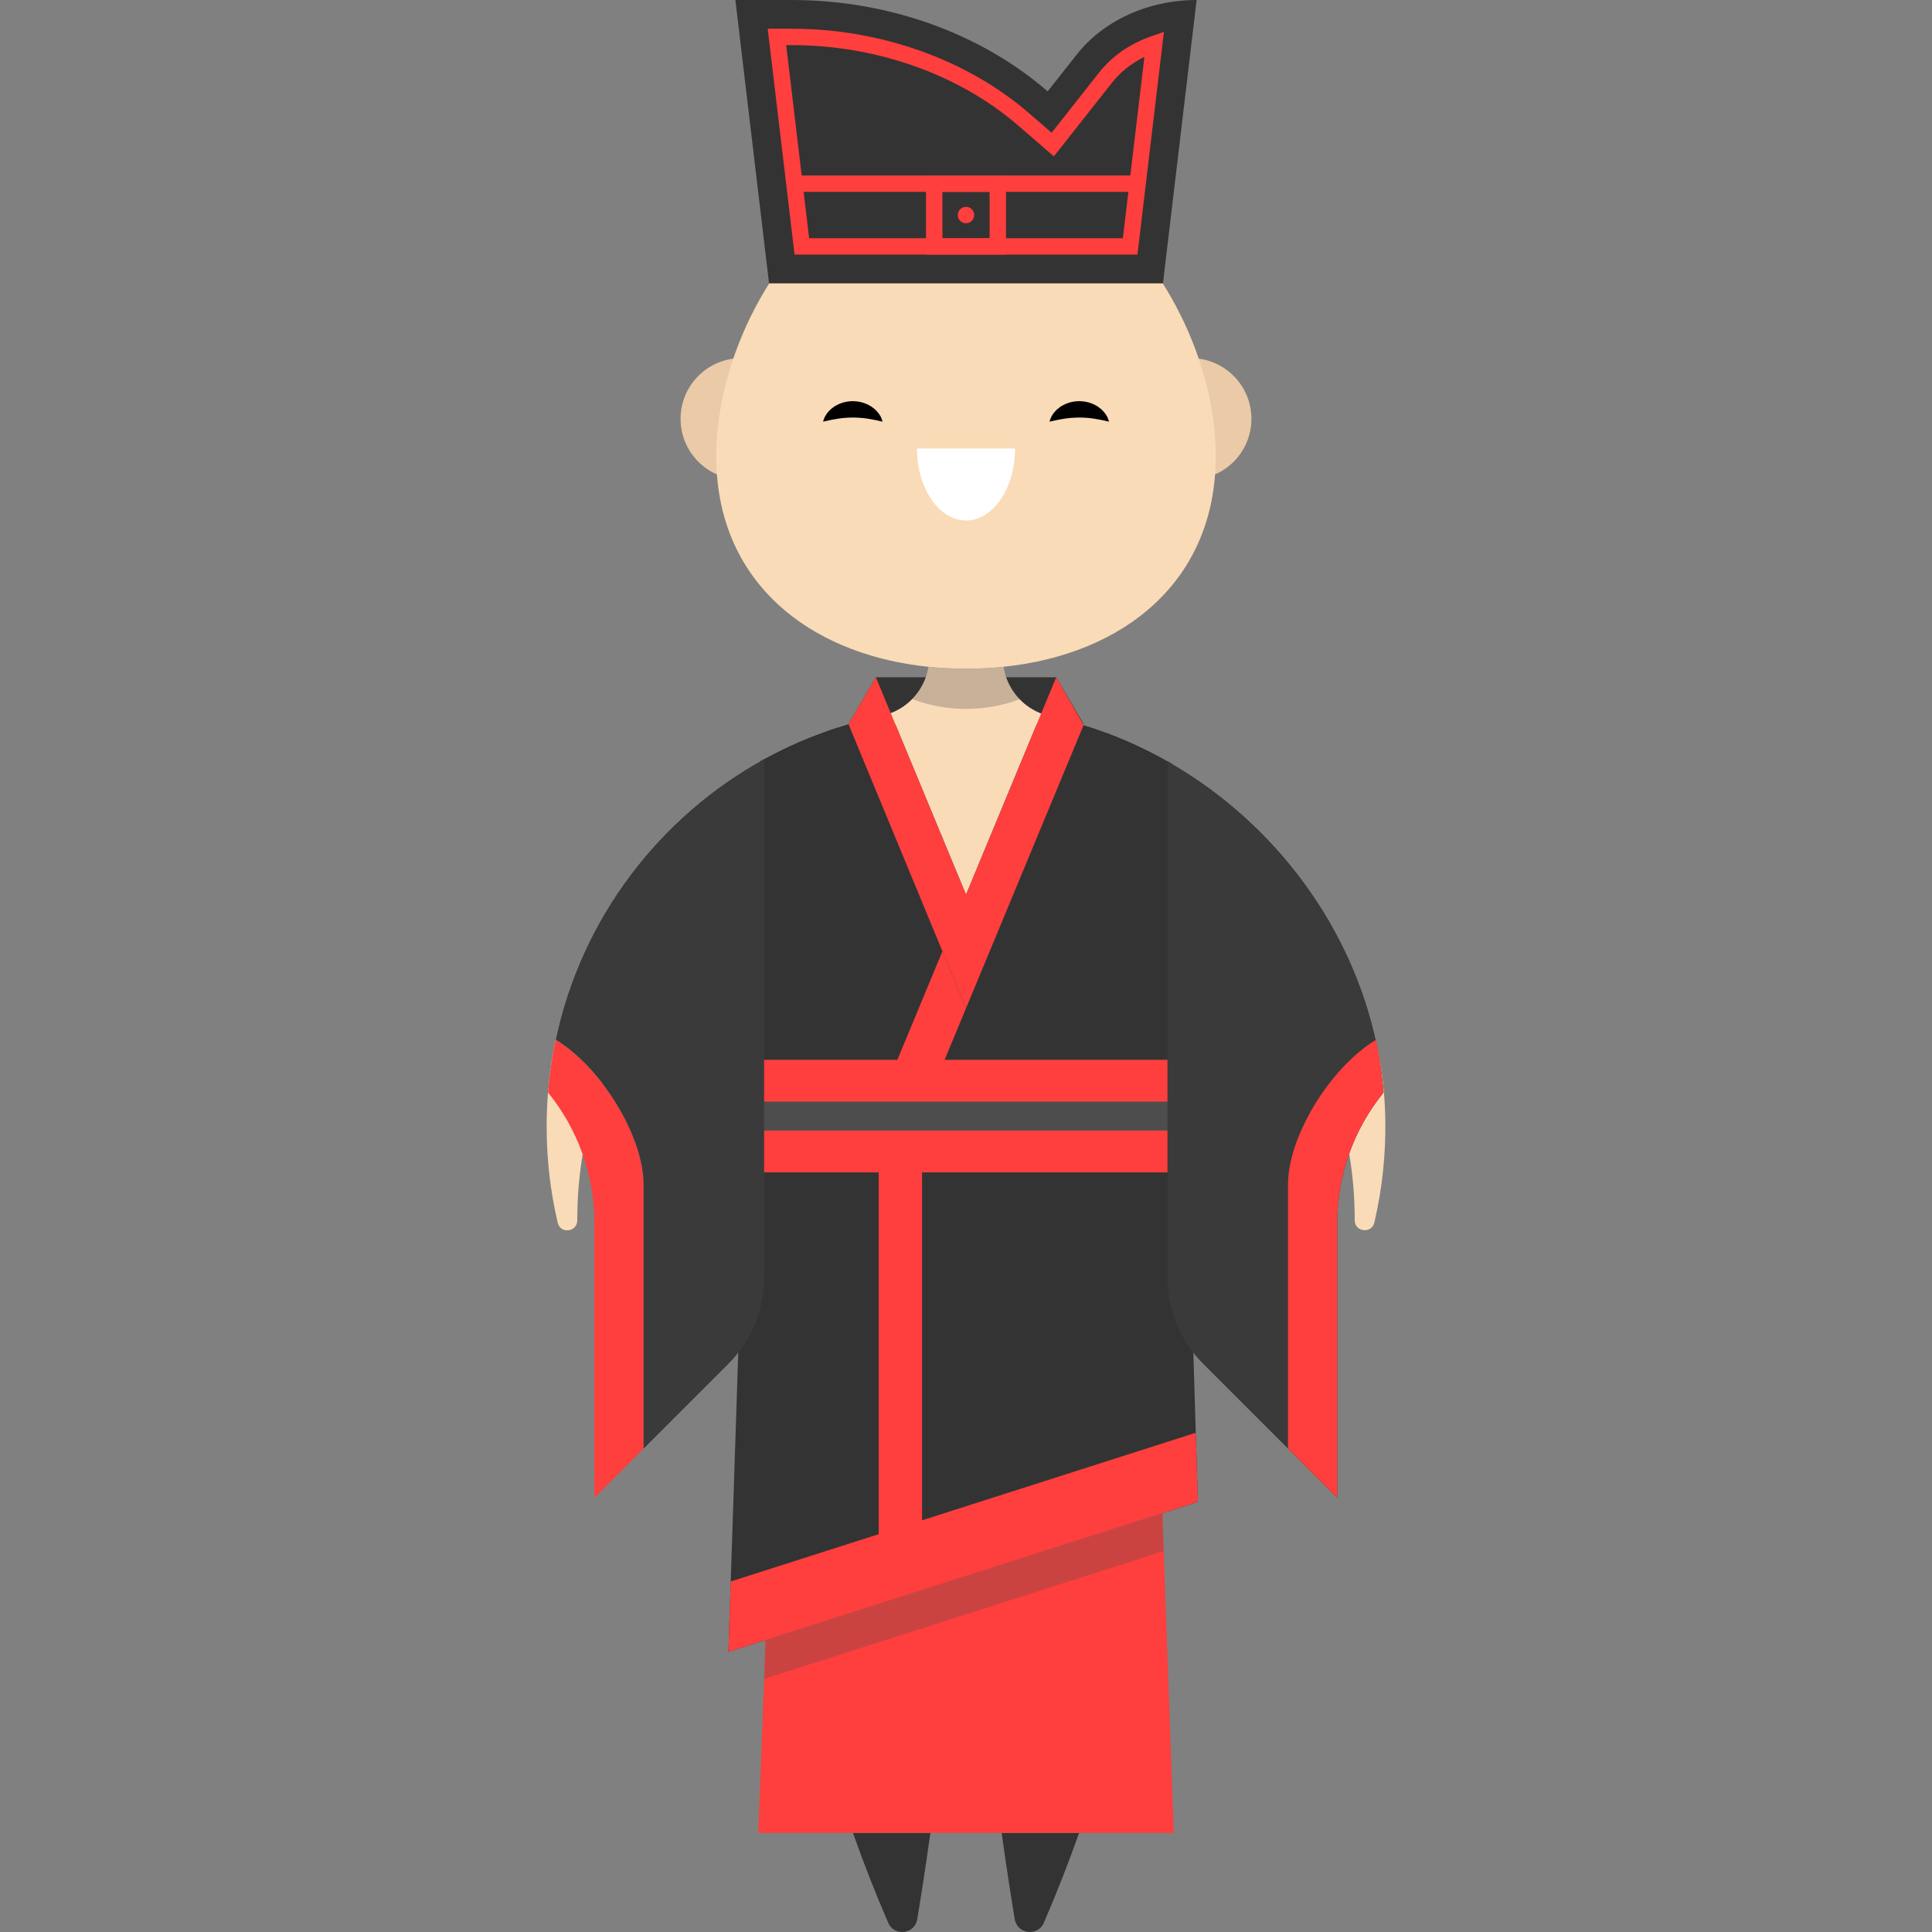
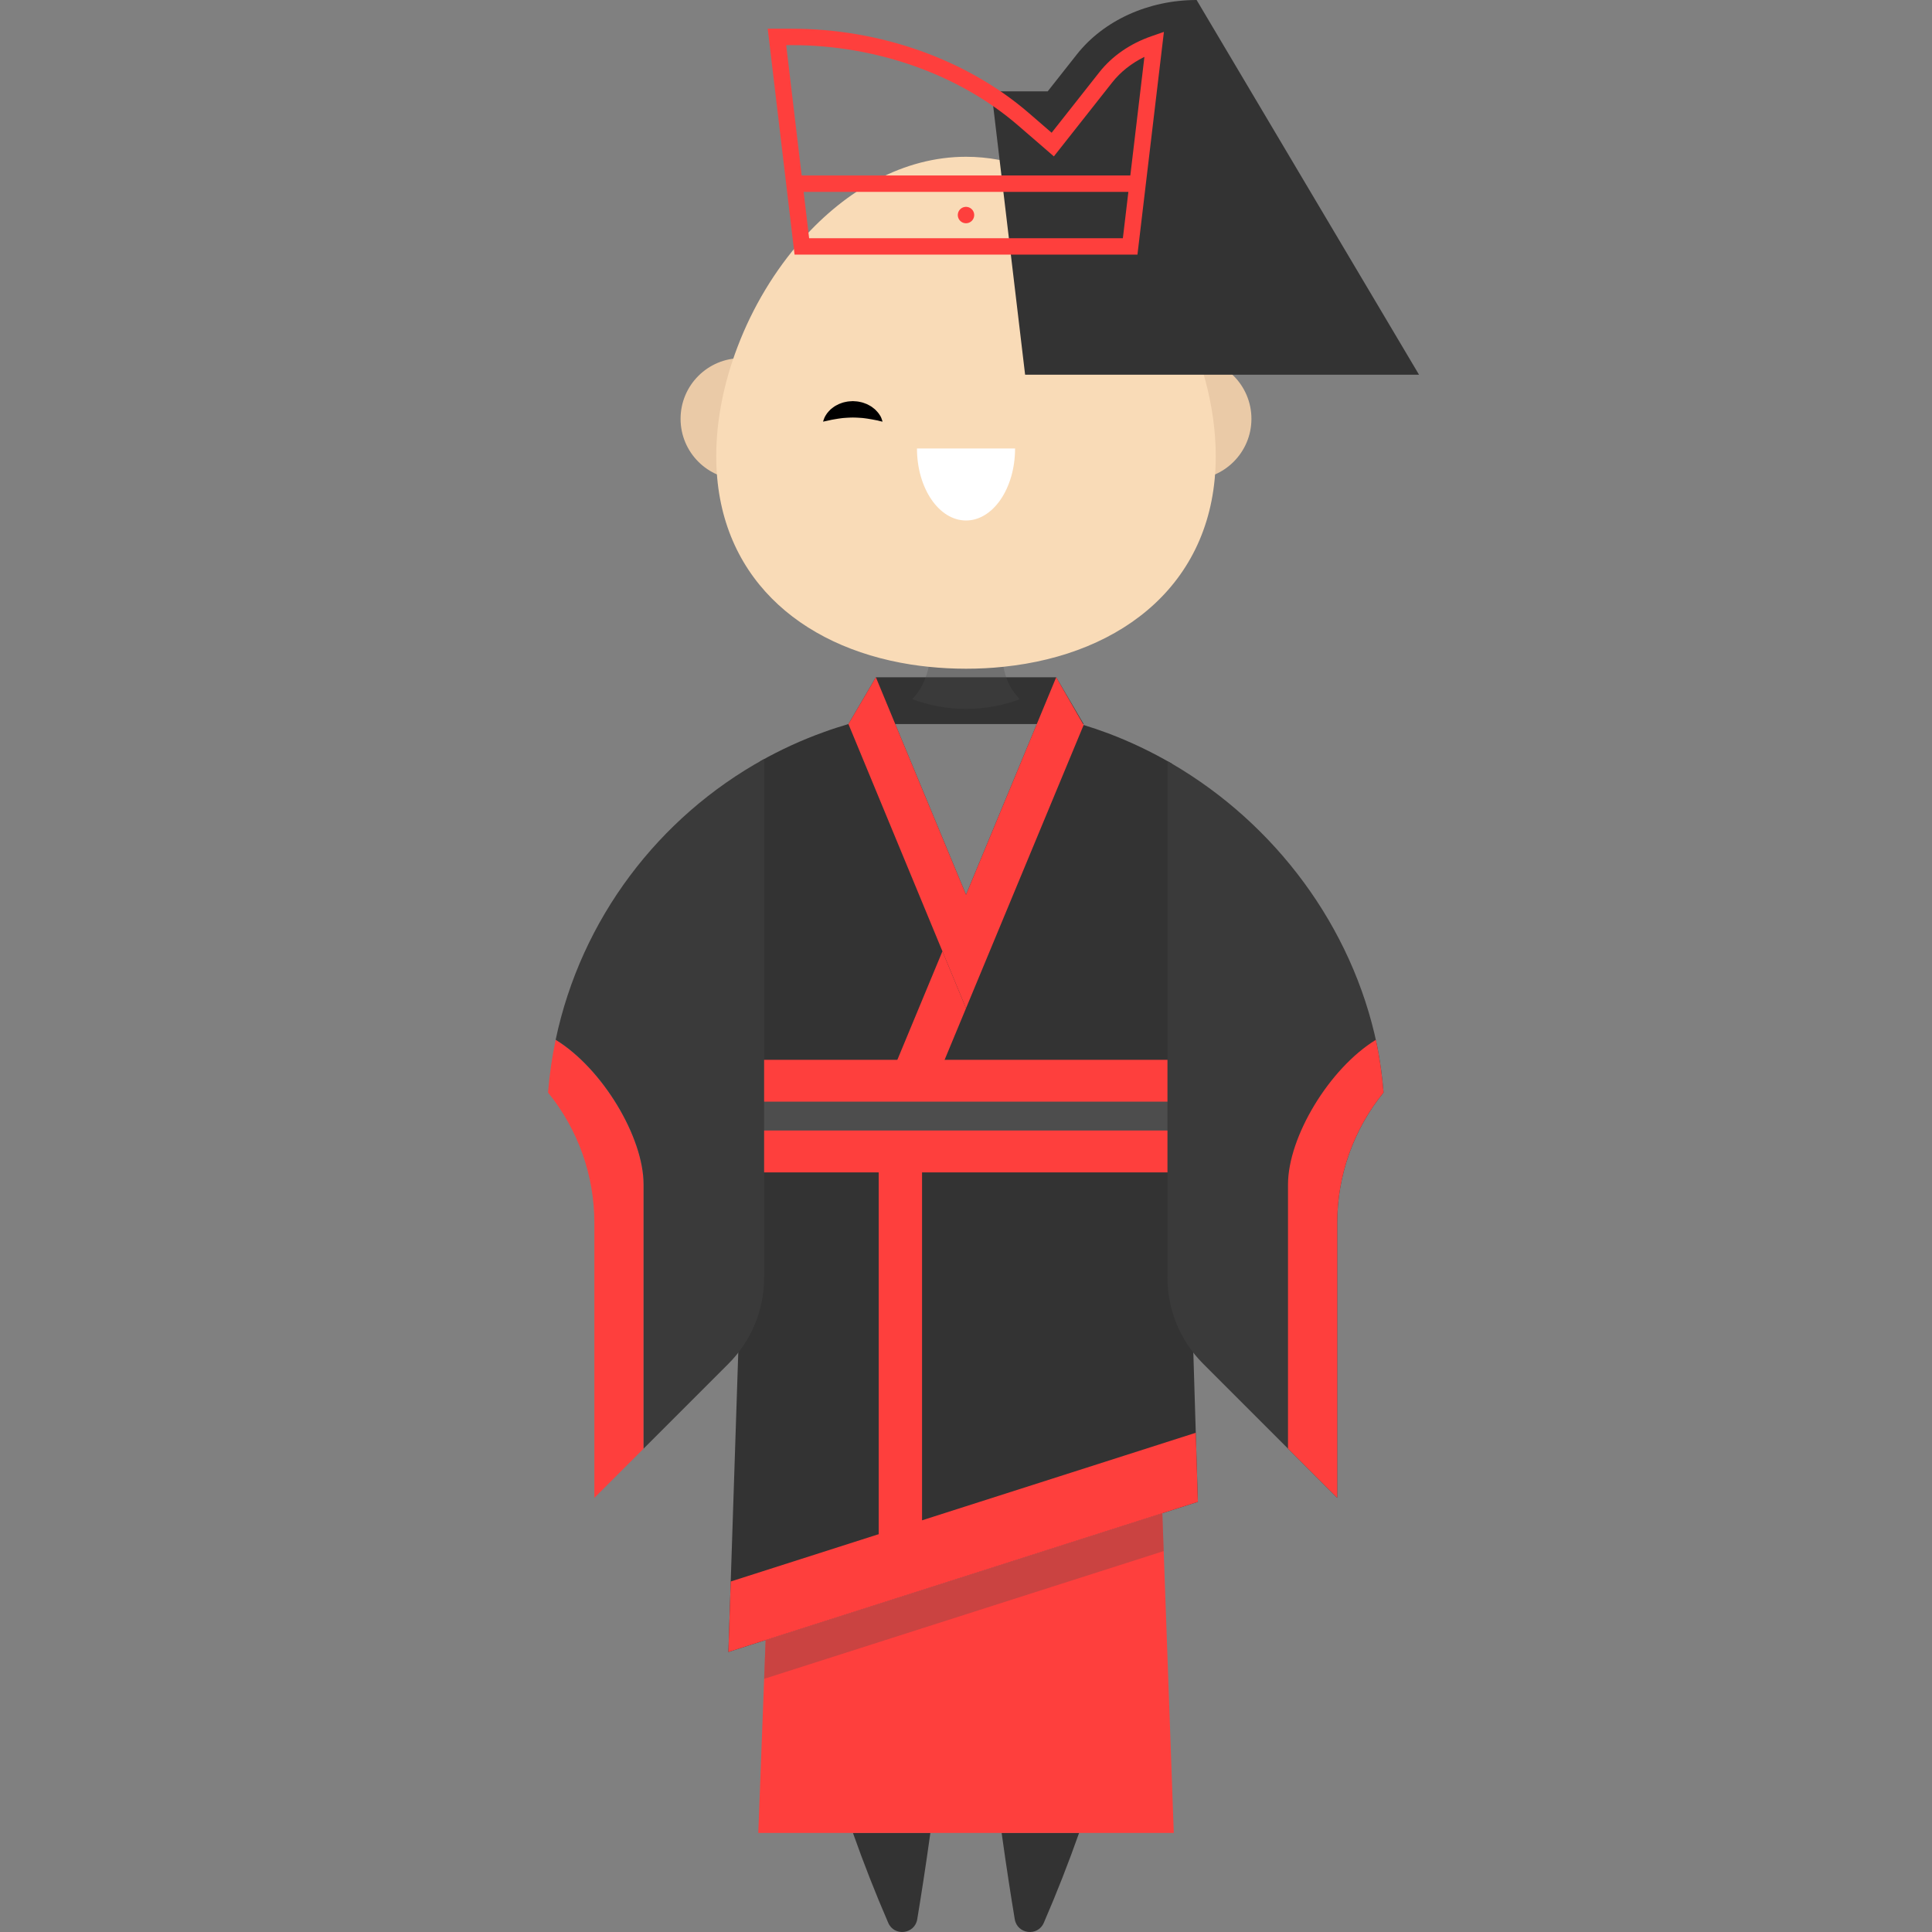
<svg xmlns="http://www.w3.org/2000/svg" version="1.1" id="Layer_1" viewBox="0 0 470.901 470.901" xml:space="preserve">
  <rect x="0" y="0" width="470.901" height="470.901" fill="#808080" stroke="none" />
  <g>
    <polygon style="fill:#333333;" points="257.437,165.083 213.483,165.083 206.795,176.482 264.125,176.482  " />
    <path style="fill:#333333;" d="M226.765,446.753c-1.15,8.29-2.28,15.5-3.2,21.04c-0.6,3.65-5.6,4.27-7.07,0.87   c-3.18-7.34-6.04-14.66-8.6-21.91H226.765z" />
    <path style="fill:#333333;" d="M263.015,446.753c-2.56,7.25-5.42,14.57-8.6,21.91c-1.47,3.4-6.47,2.78-7.08-0.87   c-0.92-5.54-2.05-12.75-3.2-21.04H263.015z" />
-     <path style="fill:#F9DBB7;" d="M337.655,273.003c0.13,8.6-0.8,16.97-2.67,24.97c-0.66,2.81-4.79,2.34-4.79-0.55v-0.22   c0-5.46-0.46-10.81-1.35-16.01c-4.53-26.62-20.16-49.45-41.97-63.57c-0.77-0.5-1.54-0.98-2.32-1.45c-0.92-0.56-1.84-1.1-2.78-1.63   c-13.69-7.7-22.13,20.54-38.95,20.54c-5.44,0-15.81-0.88-21,0c-10.86,1.84-23.42-25.75-32.69-20.54c-1.74,0.97-3.44,2-5.1,3.09   c-18.51,11.97-32.57,30.23-39.18,51.76c-2.7,8.79-4.15,18.13-4.15,27.81v0.22c0.01,2.88-4.11,3.42-4.77,0.61   c-1.76-7.52-2.7-15.36-2.7-23.42c0-2.8,0.11-5.58,0.34-8.32v-0.01c2.79-34.69,22.92-64.49,51.7-80.73   c7.09-4.01,14.7-7.19,22.71-9.42c2.25-0.63,4.53-1.18,6.84-1.65c1.59-0.32,3.08-0.9,4.43-1.7c3.51-2.04,6.08-5.51,6.94-9.62   l0.13-0.64c2.98,0.31,6.03,0.47,9.13,0.47s6.15-0.15,9.12-0.47l0.16,0.76c0.84,4.04,3.33,7.44,6.74,9.5   c1.37,0.84,2.89,1.45,4.51,1.8c10.1,2.18,19.72,5.92,28.57,10.94c0.37,0.2,0.74,0.42,1.11,0.63c25.08,14.62,43.89,39.6,49.93,68.44   c0.06,0.27,0.11,0.54,0.16,0.81C336.915,261.142,337.565,267.022,337.655,273.003z" />
    <path style="opacity:0.29;fill:#4D4D4D;enable-background:new    ;" d="M248.555,170.421c-4.07,1.53-8.47,2.36-13.07,2.36   c-4.62,0-9.05-0.84-13.14-2.38c1.93-1.95,3.093-4.323,3.88-7.24l0.198-1.192c2.98,0.31,6.082,0.553,9.182,0.553   s5.927-0.126,8.897-0.446l0.258,1.325C245.486,166.266,246.47,168.204,248.555,170.421z" />
    <path style="fill:#333333;" d="M291.965,366.059l-114.43,36.59l0.57-17.18l3.24-98.39l1.6-41.33l1.09-28.12l1.24-32.08   c4.94-2.79,10.12-5.17,15.52-7.11c1.97-0.72,3.97-1.37,6-1.96l11.43,0.05l17.23,41.55l17.18-41.42l11.49,0.05   c2.03,0.62,4.03,1.3,6,2.04c5.39,2.03,10.59,4.52,15.54,7.4l1.21,31.47l1.09,28.13l1.6,41.33l1.89,62.14L291.965,366.059z" />
    <polygon style="fill:#FE3F3D;" points="289.075,285.749 181.835,285.749 182.455,258.313 288.455,258.313  " />
    <polygon style="fill:#4D4D4D;" points="289.075,275.547 181.835,275.547 182.455,268.514 288.455,268.514  " />
    <path style="fill:#FE3F3D;" d="M156.865,288.703v64.38l-12,12v-67.05c0-11.56-3.99-22.77-11.29-31.74v-0.01   c0.35-4.37,0.98-8.66,1.86-12.85C146.825,260.413,156.865,277.142,156.865,288.703z" />
    <path style="fill:#3A3A3A;" d="M186.245,185.003v126.43c0,7.86-3.12,15.39-8.68,20.95l-20.7,20.7v-64.38   c0-11.56-10.04-28.29-21.43-35.27C141.645,223.932,160.595,199.122,186.245,185.003z" />
    <path style="fill:#3A3A3A;" d="M337.225,266.283v0.01c-3.65,4.49-6.47,9.53-8.38,14.9s-2.91,11.06-2.91,16.84v67.05l-32.7-32.7   c-5.56-5.56-8.68-13.09-8.68-20.95v-125.91c0.37,0.2,0.74,0.42,1.11,0.63c25.08,14.62,43.89,39.6,49.93,68.44   c0.06,0.27,0.11,0.54,0.16,0.81C336.435,258.962,336.925,262.592,337.225,266.283z" />
    <path style="fill:#FE3F3D;" d="M313.935,288.703v64.38l12,12v-67.05c0-11.56,3.99-22.77,11.29-31.74v-0.01   c-0.35-4.37-0.98-8.66-1.86-12.85C323.975,260.413,313.935,277.142,313.935,288.703z" />
    <polygon style="fill:#FE3F3D;" points="264.125,176.709 235.455,245.749 229.705,231.859 206.795,176.479 213.485,165.079    218.225,176.529 235.445,218.049 235.455,218.079 252.635,176.659 257.435,165.079  " />
    <polygon style="fill:#FE3F3D;" points="286.095,446.753 184.825,446.753 186.605,399.749 283.305,368.829  " />
    <polygon style="opacity:0.29;fill:#4D4D4D;enable-background:new    ;" points="283.305,368.829 186.605,399.749 186.248,409.197    186.605,409.082 283.305,378.163 283.636,378.057  " />
    <g>
      <circle style="fill:#EACAA7;" cx="180.672" cy="102.083" r="14.791" />
      <circle style="fill:#EACAA7;" cx="290.229" cy="102.083" r="14.791" />
    </g>
    <path style="fill:#F9DBB7;" d="M296.325,111.192c0,30.51-22.46,48.31-51.75,51.33c-2.97,0.32-6.02,0.47-9.12,0.47   c-3.1,0-6.15-0.16-9.13-0.47c-1.49-0.15-2.97-0.34-4.42-0.57c-27.1-4.29-47.33-21.8-47.33-50.76c0-8.79,1.86-17.95,5.21-26.7   c3.64-9.57,9.06-18.64,15.77-26.17c10.69-12,24.65-20.11,39.9-20.11c21.43,0,40.28,16,51.12,36.31   C292.745,86.073,296.325,99.003,296.325,111.192z" />
    <path style="fill:#FFFFFF;" d="M247.411,109.307c0,9.697-5.352,17.558-11.954,17.558c-6.602,0-11.954-7.861-11.954-17.558H247.411z   " />
    <g>
      <path d="M215.107,102.77c0,0-0.303-0.04-0.778-0.17c-0.234-0.078-0.532-0.14-0.829-0.189c-0.299-0.06-0.603-0.132-0.969-0.186    c-0.345-0.076-0.715-0.135-1.097-0.184c-0.368-0.082-0.776-0.08-1.158-0.154c-0.403-0.009-0.794-0.077-1.2-0.08    c-0.401-0.034-0.808-0.022-1.213-0.038c-0.405,0.017-0.811,0.008-1.212,0.041c-0.406,0.007-0.797,0.069-1.199,0.082    c-0.382,0.074-0.79,0.073-1.157,0.155c-0.382,0.048-0.751,0.107-1.096,0.183c-0.361,0.049-0.683,0.133-0.988,0.199    c-0.309,0.06-0.594,0.111-0.817,0.178c-0.461,0.116-0.775,0.164-0.775,0.164s0.059-0.289,0.251-0.763    c0.092-0.242,0.22-0.528,0.416-0.818c0.187-0.301,0.415-0.637,0.719-0.948c0.148-0.161,0.311-0.322,0.481-0.492    c0.18-0.151,0.376-0.296,0.578-0.452c0.401-0.321,0.882-0.551,1.382-0.808c0.517-0.196,1.06-0.427,1.642-0.519    c0.574-0.15,1.177-0.162,1.776-0.201c0.599,0.039,1.201,0.054,1.776,0.204c0.581,0.096,1.125,0.322,1.641,0.521    c0.499,0.257,0.981,0.488,1.381,0.808c0.201,0.156,0.398,0.299,0.578,0.452c0.17,0.17,0.334,0.329,0.481,0.491    c0.299,0.306,0.545,0.654,0.737,0.96c0.208,0.3,0.323,0.576,0.404,0.807C215.037,102.472,215.107,102.77,215.107,102.77z" />
-       <path d="M270.298,102.77c0,0-0.303-0.04-0.778-0.17c-0.234-0.078-0.532-0.14-0.829-0.189c-0.299-0.06-0.603-0.132-0.969-0.186    c-0.345-0.076-0.715-0.135-1.097-0.184c-0.368-0.082-0.776-0.08-1.158-0.154c-0.403-0.009-0.794-0.077-1.2-0.08    c-0.401-0.034-0.808-0.022-1.213-0.038c-0.405,0.017-0.811,0.008-1.212,0.041c-0.406,0.007-0.797,0.069-1.199,0.082    c-0.382,0.074-0.79,0.073-1.157,0.155c-0.382,0.048-0.752,0.107-1.097,0.183c-0.361,0.049-0.682,0.133-0.987,0.199    c-0.309,0.06-0.594,0.111-0.817,0.178c-0.461,0.116-0.775,0.164-0.775,0.164s0.059-0.289,0.251-0.763    c0.092-0.242,0.22-0.528,0.416-0.818c0.187-0.301,0.415-0.637,0.719-0.948c0.148-0.161,0.311-0.322,0.481-0.492    c0.18-0.151,0.376-0.296,0.578-0.452c0.401-0.321,0.883-0.551,1.382-0.808c0.517-0.196,1.06-0.427,1.642-0.519    c0.574-0.15,1.177-0.162,1.776-0.201c0.599,0.039,1.201,0.054,1.775,0.204c0.581,0.096,1.125,0.322,1.641,0.521    c0.499,0.257,0.981,0.488,1.381,0.808c0.201,0.156,0.398,0.299,0.578,0.452c0.17,0.17,0.334,0.329,0.481,0.491    c0.299,0.306,0.545,0.654,0.737,0.96c0.208,0.3,0.323,0.576,0.404,0.807C270.227,102.472,270.298,102.77,270.298,102.77z" />
    </g>
-     <path style="fill:#333333;" d="M291.66,0L291.66,0c-11.713,0-22.659,4.974-29.202,13.271l-7.097,8.998l0,0   C238.878,8.02,216.402,0,192.949,0h-13.708l8.204,69.06h96.012L291.66,0z" />
+     <path style="fill:#333333;" d="M291.66,0L291.66,0c-11.713,0-22.659,4.974-29.202,13.271l-7.097,8.998l0,0   h-13.708l8.204,69.06h96.012L291.66,0z" />
    <path style="fill:#FE3F3D;" d="M277.239,62.06h-83.576L187.121,7h5.827c21.637,0,42.717,7.495,57.834,20.564l5.54,4.789   l11.632-14.747c3.107-3.941,7.504-6.979,12.715-8.786l3.019-1.047L277.239,62.06z M197.215,58.06h76.471l5.25-44.194   c-3.153,1.55-5.827,3.663-7.841,6.217l-14.224,18.033l-8.704-7.526C233.766,18.141,213.639,11,192.949,11h-1.323L197.215,58.06z" />
    <rect x="194.175" y="42.769" style="fill:#FE3F3D;" width="82.396" height="4" />
-     <path style="fill:#FE3F3D;" d="M245.201,62.06h-19.5V42.769h19.5V62.06z M229.701,58.06h11.5V46.769h-11.5V58.06z" />
    <line style="fill:none;stroke:#FE3F3D;stroke-width:4;stroke-linecap:round;stroke-miterlimit:10;" x1="235.45" y1="52.415" x2="235.45" y2="52.415" />
    <polygon style="fill:#FE3F3D;" points="291.965,366.059 177.535,402.649 178.105,385.469 291.455,349.219  " />
    <polygon style="fill:#FE3F3D;" points="235.455,245.749 228.875,261.599 215.605,265.819 229.705,231.859  " />
    <rect x="214.172" y="284.351" style="fill:#FE3F3D;" width="10.567" height="95.498" />
  </g>
</svg>